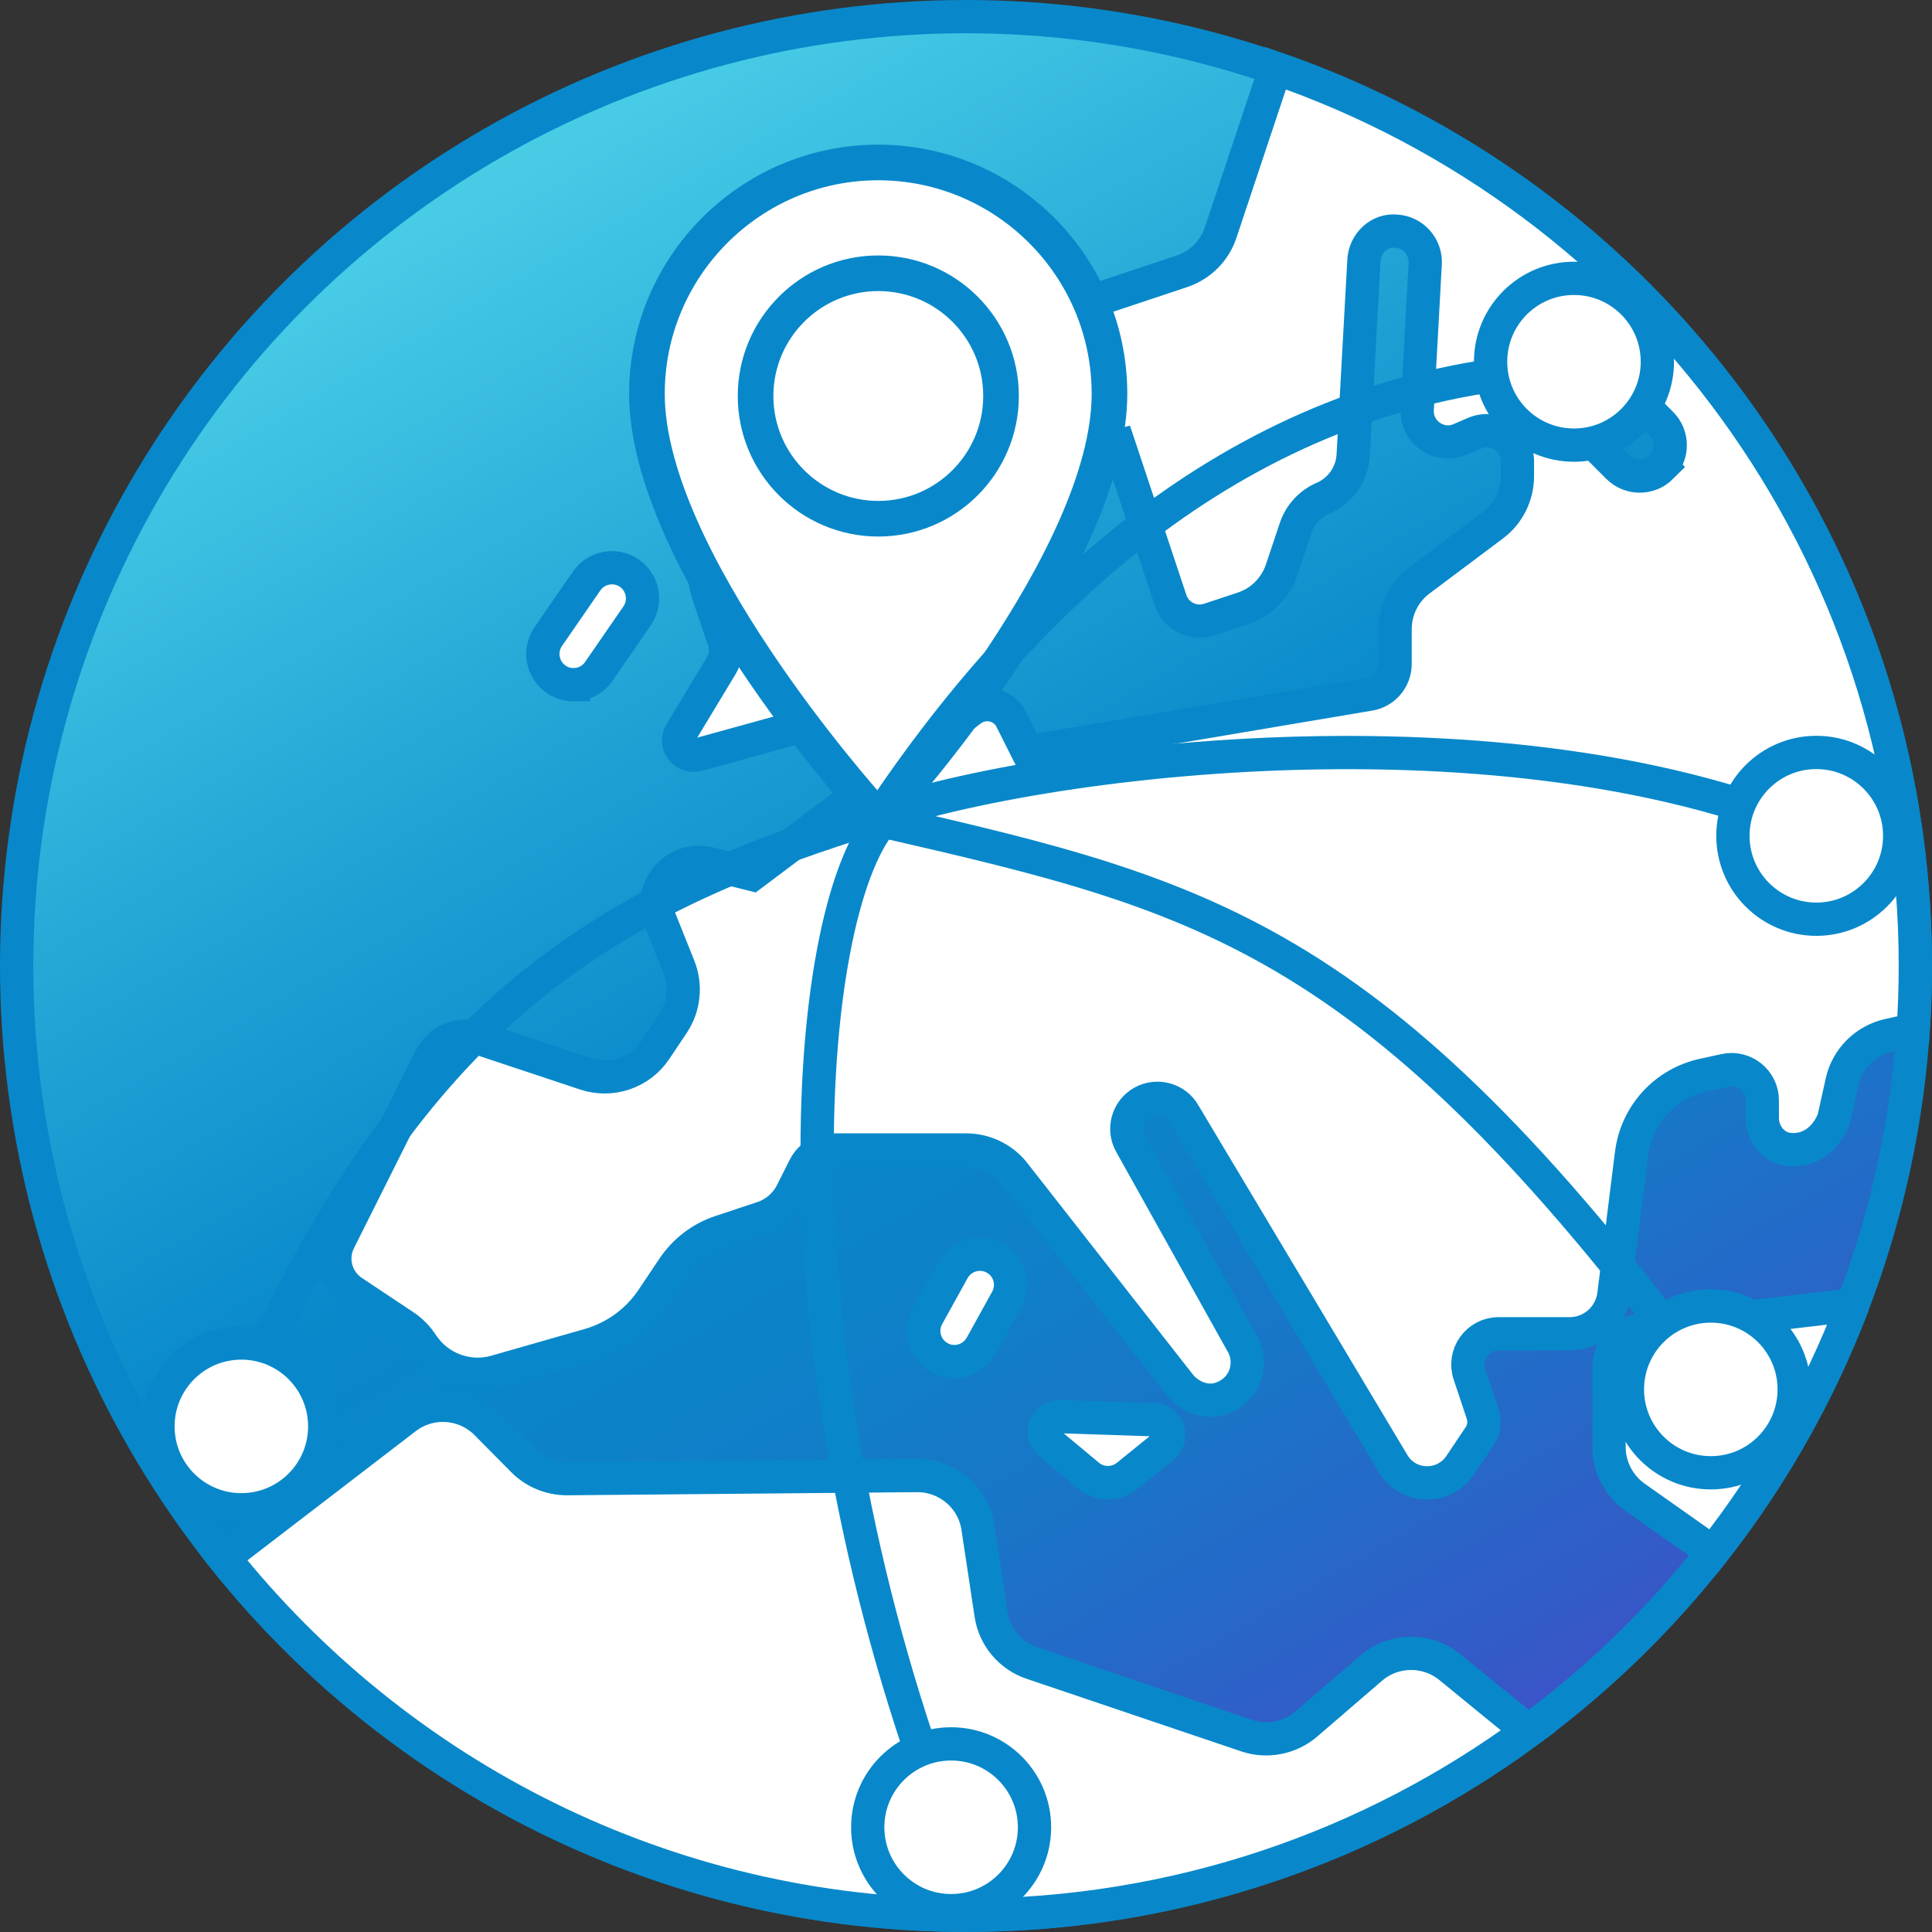
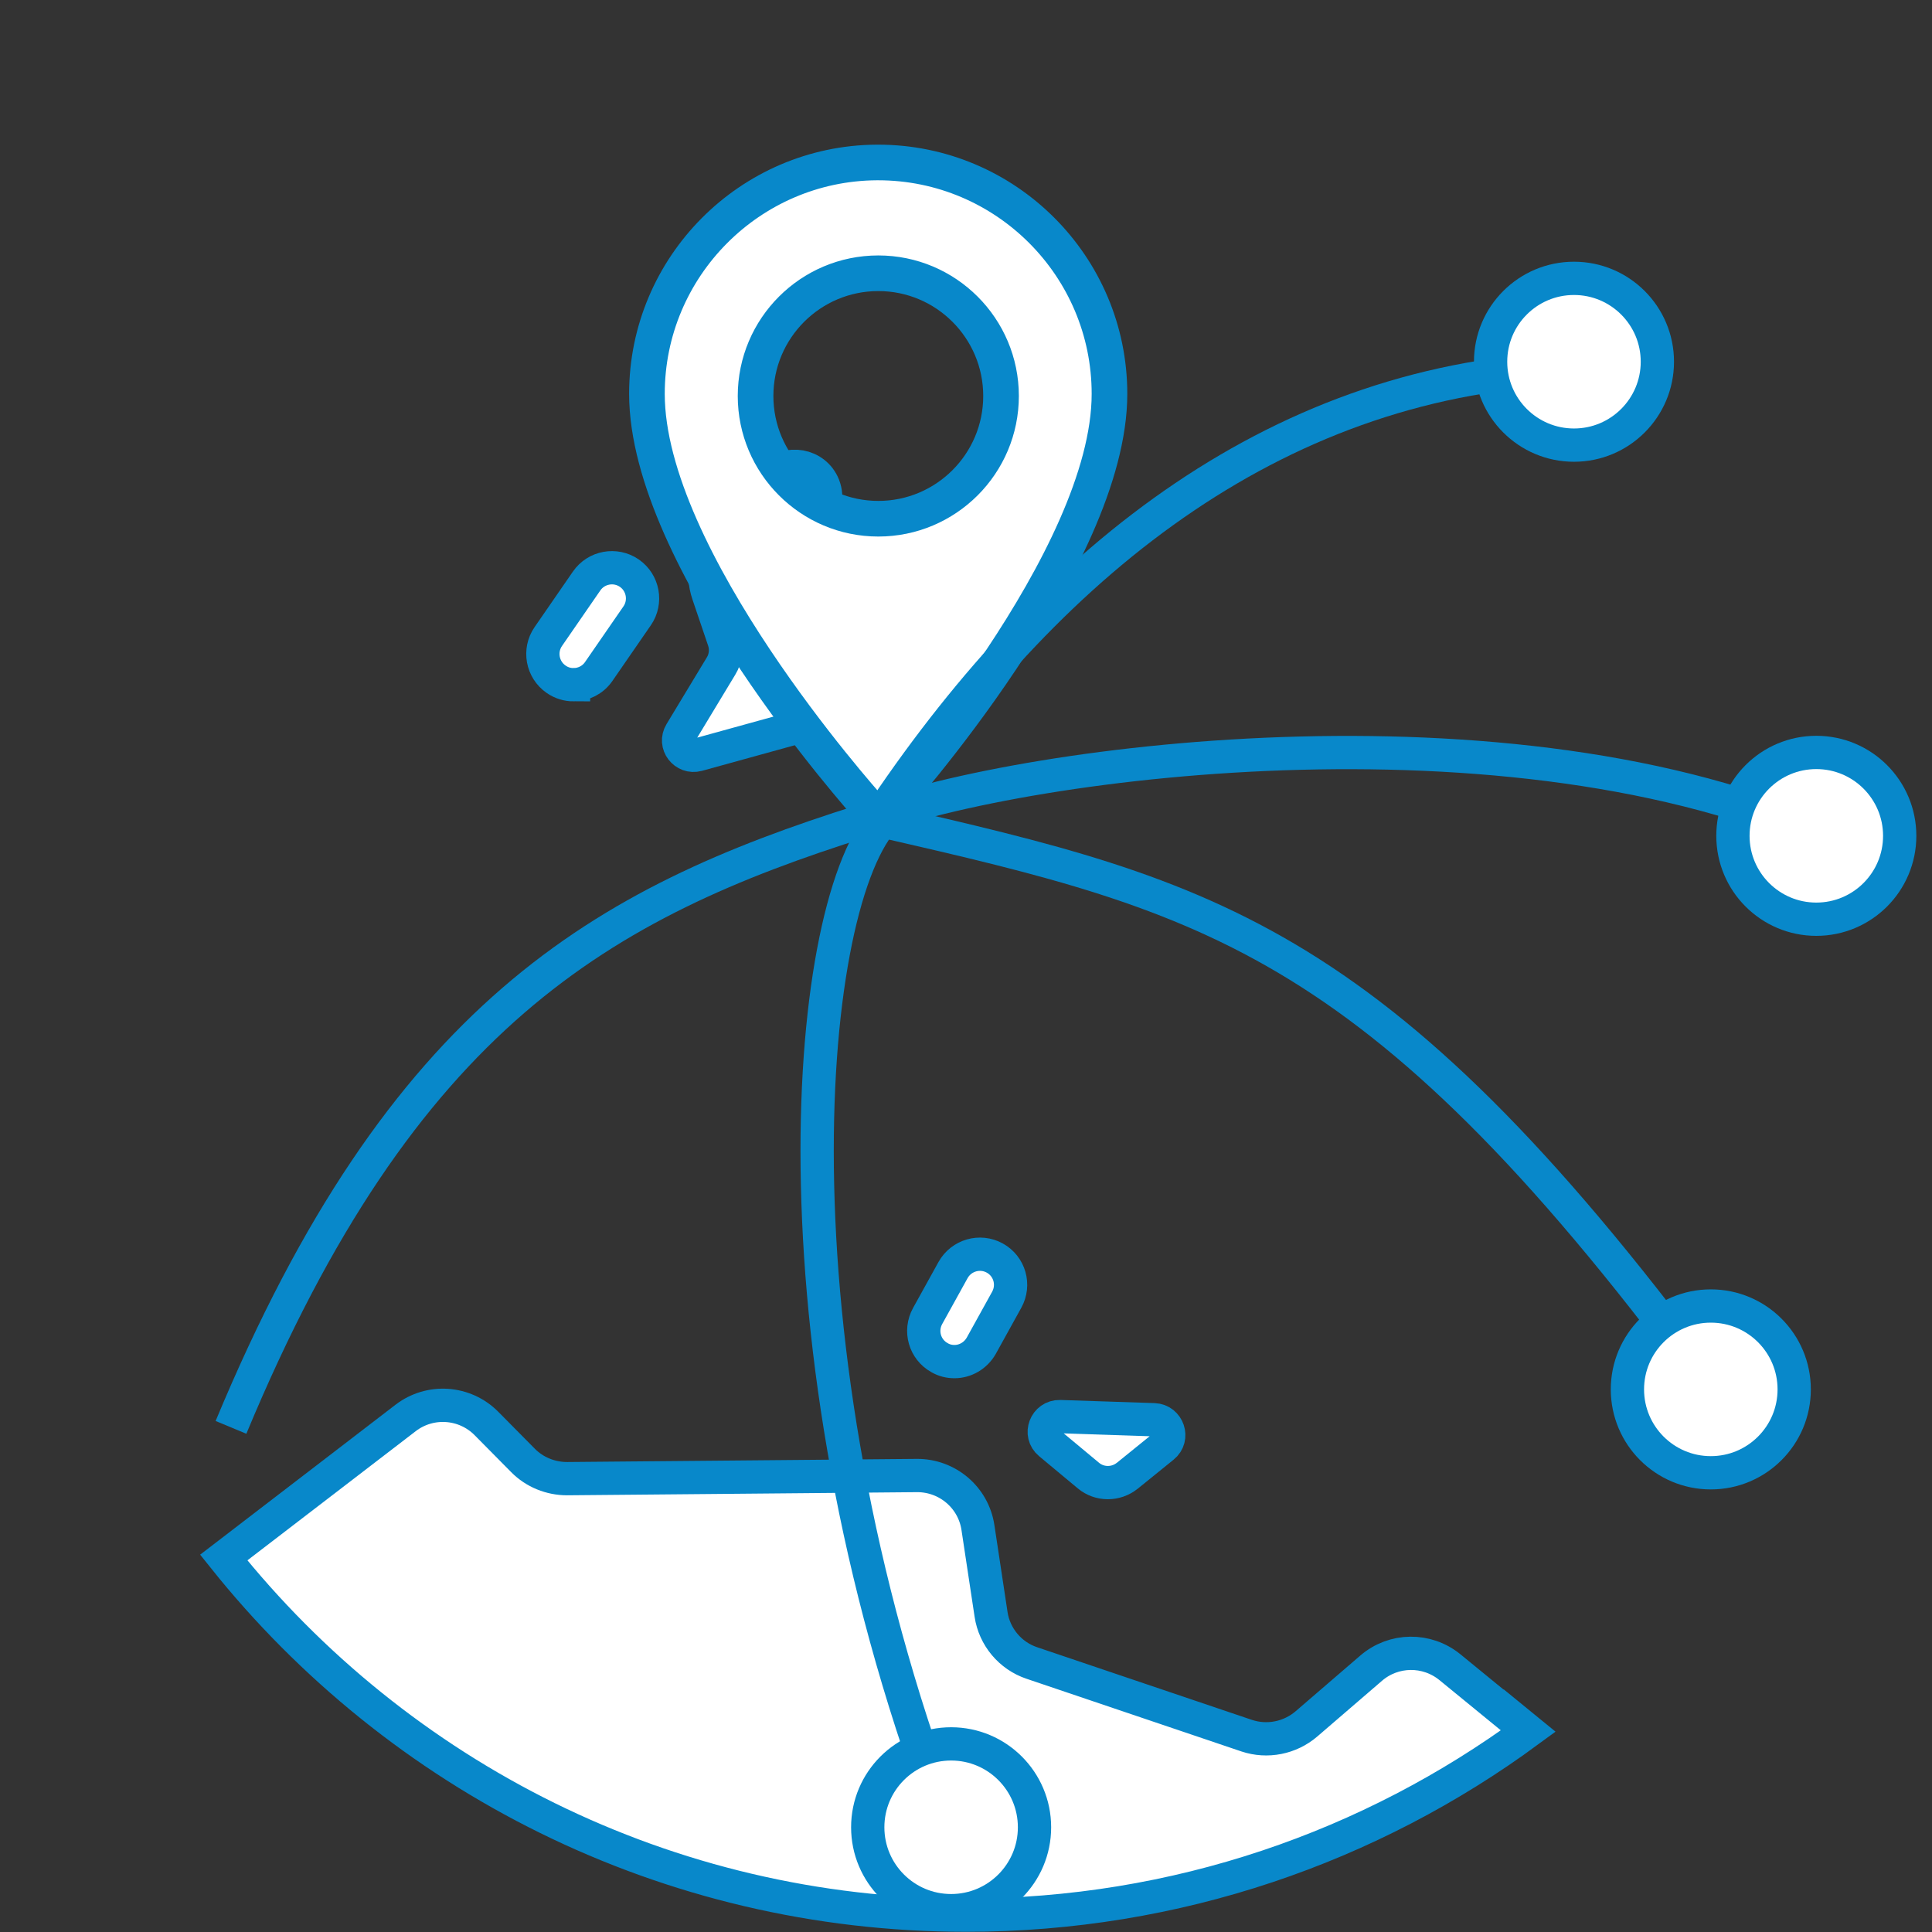
<svg xmlns="http://www.w3.org/2000/svg" id="Layer_2" data-name="Layer 2" width="98.7" height="98.7" viewBox="0 0 98.7 98.7">
  <rect x="0" y="0" width="98.7" height="98.7" fill="#333333" stroke="none" />
  <defs>
    <style>
      .cls-1, .cls-2, .cls-3 {
        fill: #fff;
      }

      .cls-2 {
        stroke-width: 1.82px;
      }

      .cls-2, .cls-3, .cls-4, .cls-5 {
        stroke: #0888ca;
        stroke-miterlimit: 10;
      }

      .cls-3, .cls-5 {
        stroke-width: 1.7px;
      }

      .cls-4 {
        fill: url(#linear-gradient);
        stroke-width: 1.7px;
      }

      .cls-5 {
        fill: none;
      }
    </style>
    <linearGradient id="linear-gradient" x1="73.6" y1="91.36" x2="25.1" y2="7.34" gradientUnits="userSpaceOnUse">
      <stop offset="0" stop-color="#3d52c7" />
      <stop offset=".05" stop-color="#335bc7" />
      <stop offset=".22" stop-color="#1b73c8" />
      <stop offset=".37" stop-color="#0d82c9" />
      <stop offset=".5" stop-color="#0888ca" />
      <stop offset=".71" stop-color="#21a3d5" />
      <stop offset="1" stop-color="#4acee7" />
    </linearGradient>
  </defs>
  <g id="Layer_1-2" data-name="Layer 1">
    <g>
      <g id="Globe">
-         <circle class="cls-4" cx="49.35" cy="49.35" r="48.5" />
-       </g>
+         </g>
      <g>
        <path class="cls-3" d="M57.58,75.4l1.84-1.49c.56-.45.25-1.35-.46-1.38l-4.81-.16c-.74-.02-1.09.9-.52,1.37l1.97,1.64c.57.48,1.41.48,1.99.01h0Z" />
-         <path class="cls-3" d="M65.16,3.48l-2.8,8.4c-.31.94-1.05,1.67-1.98,1.98l-6.18,2.06c-1.07.36-1.86,1.26-2.08,2.36l-.72,3.61c-.23,1.13.8,2.11,1.92,1.83l3.85-.96h0s2.63,7.9,2.63,7.9c.27.82,1.16,1.27,1.98.99l1.72-.57c.94-.31,1.67-1.05,1.98-1.98l.71-2.12c.23-.69.75-1.25,1.42-1.54.88-.38,1.47-1.23,1.52-2.19l.55-9.96c.05-.86.79-1.57,1.65-1.48.86.05,1.52.79,1.48,1.65l-.41,7.46c-.06,1.16,1.12,1.99,2.19,1.53l.74-.32c1.04-.44,2.19.32,2.19,1.44v.75c0,.99-.46,1.92-1.25,2.51l-3.75,2.81c-.79.59-1.25,1.52-1.25,2.51v1.77c0,.78-.57,1.44-1.34,1.55l-17.43,2.94h0s-.83-1.65-.83-1.65c-.38-.77-1.37-1-2.06-.49l-11.19,8.4h0s-2.19-.55-2.19-.55c-1.7-.42-3.16,1.25-2.51,2.87l.96,2.4c.38.96.27,2.04-.3,2.9l-.89,1.33c-.78,1.18-2.26,1.68-3.6,1.23l-5.44-1.81c-.96-.32-2.01.11-2.46,1.02l-4.67,9.33c-.46.92-.16,2.03.69,2.6l2.63,1.75c.38.25.7.58.94.96h0c.82,1.22,2.33,1.78,3.74,1.38l4.79-1.37c1.32-.38,2.46-1.21,3.22-2.35l1.06-1.58c.58-.87,1.43-1.52,2.42-1.85l2.14-.71c.66-.22,1.2-.69,1.51-1.31l.65-1.29c.27-.53.81-.87,1.4-.87h6.85c.98,0,1.91.46,2.5,1.25l8.4,10.73c.49.62,1.31.96,2.06.73,1.26-.39,1.73-1.75,1.16-2.79l-5.71-10.23c-.43-.75-.16-1.71.59-2.13s1.71-.16,2.13.59l10.68,17.87c.76,1.28,2.6,1.32,3.43.08l.99-1.48c.23-.34.28-.77.15-1.15l-.67-2.01c-.34-1.02.42-2.07,1.49-2.07h3.62c1.16,0,2.13-.86,2.27-2.01l.9-7.2c.25-1.98,1.72-3.59,3.68-4.01l1.1-.24c.98-.21,1.9.54,1.9,1.53v.91c0,.83.62,1.57,1.45,1.61,1.66.08,2.2-1.56,2.2-1.56l.42-1.89c.26-1.19,1.19-2.12,2.38-2.39l1.26-.28h0c.07-1.08.11-2.17.11-3.26,0-21.25-13.67-39.31-32.69-45.87h0ZM84.88,23.86c-.31.31-.71.46-1.11.46s-.8-.15-1.11-.46l-1.53-1.53c-.44-.44-.64-1.1-.4-1.68.47-1.14,1.82-1.33,2.58-.57l1.56,1.56c.61.61.61,1.6,0,2.21h0Z" />
        <g>
          <path class="cls-3" d="M48.76,69.56c-.26,0-.52-.06-.76-.2-.76-.42-1.03-1.37-.61-2.13l1.3-2.35c.42-.75,1.37-1.03,2.13-.61.76.42,1.03,1.37.61,2.13l-1.3,2.35c-.29.51-.82.81-1.37.81Z" />
          <path class="cls-3" d="M42.48,34.98l-1.74-5.26c-.37-1.12-.02-2.35.88-3.11.52-.44.7-1.16.45-1.8-.43-1.08-1.85-1.33-2.63-.47l-2.62,2.9c-.76.84-1.01,2.03-.64,3.11l.8,2.36c.15.44.1.92-.14,1.31l-2.06,3.41c-.36.59.19,1.31.86,1.13l5.76-1.59c.86-.24,1.35-1.15,1.07-2h0Z" />
          <path class="cls-3" d="M29.3,34.98c-.31,0-.62-.09-.89-.28-.71-.49-.89-1.47-.4-2.18l1.96-2.84c.49-.71,1.47-.89,2.18-.4.71.49.89,1.47.4,2.18l-1.96,2.84c-.3.44-.79.68-1.29.68h0Z" />
-           <path class="cls-3" d="M94.67,66.66l-10.74,1.26c-.99.12-1.73.95-1.73,1.95v4.05c0,1.02.5,1.98,1.33,2.57l3.97,2.8c2.98-3.79,5.41-8.05,7.16-12.63h0Z" />
        </g>
        <path class="cls-3" d="M76.87,87.46s0,0,0,0l-2.8-2.29c-1.18-.96-2.87-.94-4.02.05l-3.31,2.85c-.84.72-2,.95-3.05.6l-10.97-3.71c-1.11-.37-1.92-1.34-2.09-2.49l-.67-4.43c-.23-1.54-1.56-2.67-3.12-2.66l-17.87.16c-.84,0-1.66-.33-2.25-.93l-1.87-1.89c-1.11-1.12-2.88-1.24-4.13-.28l-4.05,3.11h0s0,0,0,0l-5.24,4.02c8.89,11.13,22.57,18.27,37.93,18.27,10.75,0,20.68-3.5,28.72-9.41l-1.2-.98Z" />
      </g>
      <g>
-         <path class="cls-1" d="M51.14,20.23c0,3.46-2.81,6.27-6.27,6.27s-6.27-2.81-6.27-6.27,2.81-6.27,6.27-6.27,6.27,2.81,6.27,6.27" />
        <path class="cls-2" d="M44.87,8.3h-.08c-6.48.04-11.74,5.33-11.74,11.82,0,8.42,10.94,20.69,11.4,21.21.1.11.25.18.4.19h.01c.16,0,.31-.07.42-.19.47-.52,11.4-12.79,11.4-21.21,0-6.52-5.3-11.82-11.82-11.82ZM44.87,26.5c-3.46,0-6.27-2.81-6.27-6.27s2.81-6.27,6.27-6.27,6.27,2.81,6.27,6.27-2.81,6.27-6.27,6.27Z" />
      </g>
      <g>
        <path class="cls-5" d="M45.07,41.94c16.9,3.88,25.55,5.98,42.83,29.58" />
        <path class="cls-5" d="M94.31,43.24c-15.99-7.75-41.6-4.52-50.24-1.3" />
        <path class="cls-5" d="M80.44,18.8c-14.88.5-26.48,9.53-35.27,22.57" />
        <path class="cls-5" d="M11.8,72.92c8.75-21.05,18.96-26.79,32.27-30.98" />
        <path class="cls-5" d="M48.6,93.74c-9.45-24.29-7.6-47-3.53-51.8" />
        <circle class="cls-3" cx="48.59" cy="93.35" r="4.26" />
-         <circle class="cls-3" cx="12.33" cy="72.87" r="4.26" />
        <circle class="cls-3" cx="80.41" cy="18.48" r="4.26" />
        <circle class="cls-3" cx="92.79" cy="42.7" r="4.26" />
        <circle class="cls-3" cx="87.4" cy="70.98" r="4.26" />
      </g>
    </g>
  </g>
</svg>